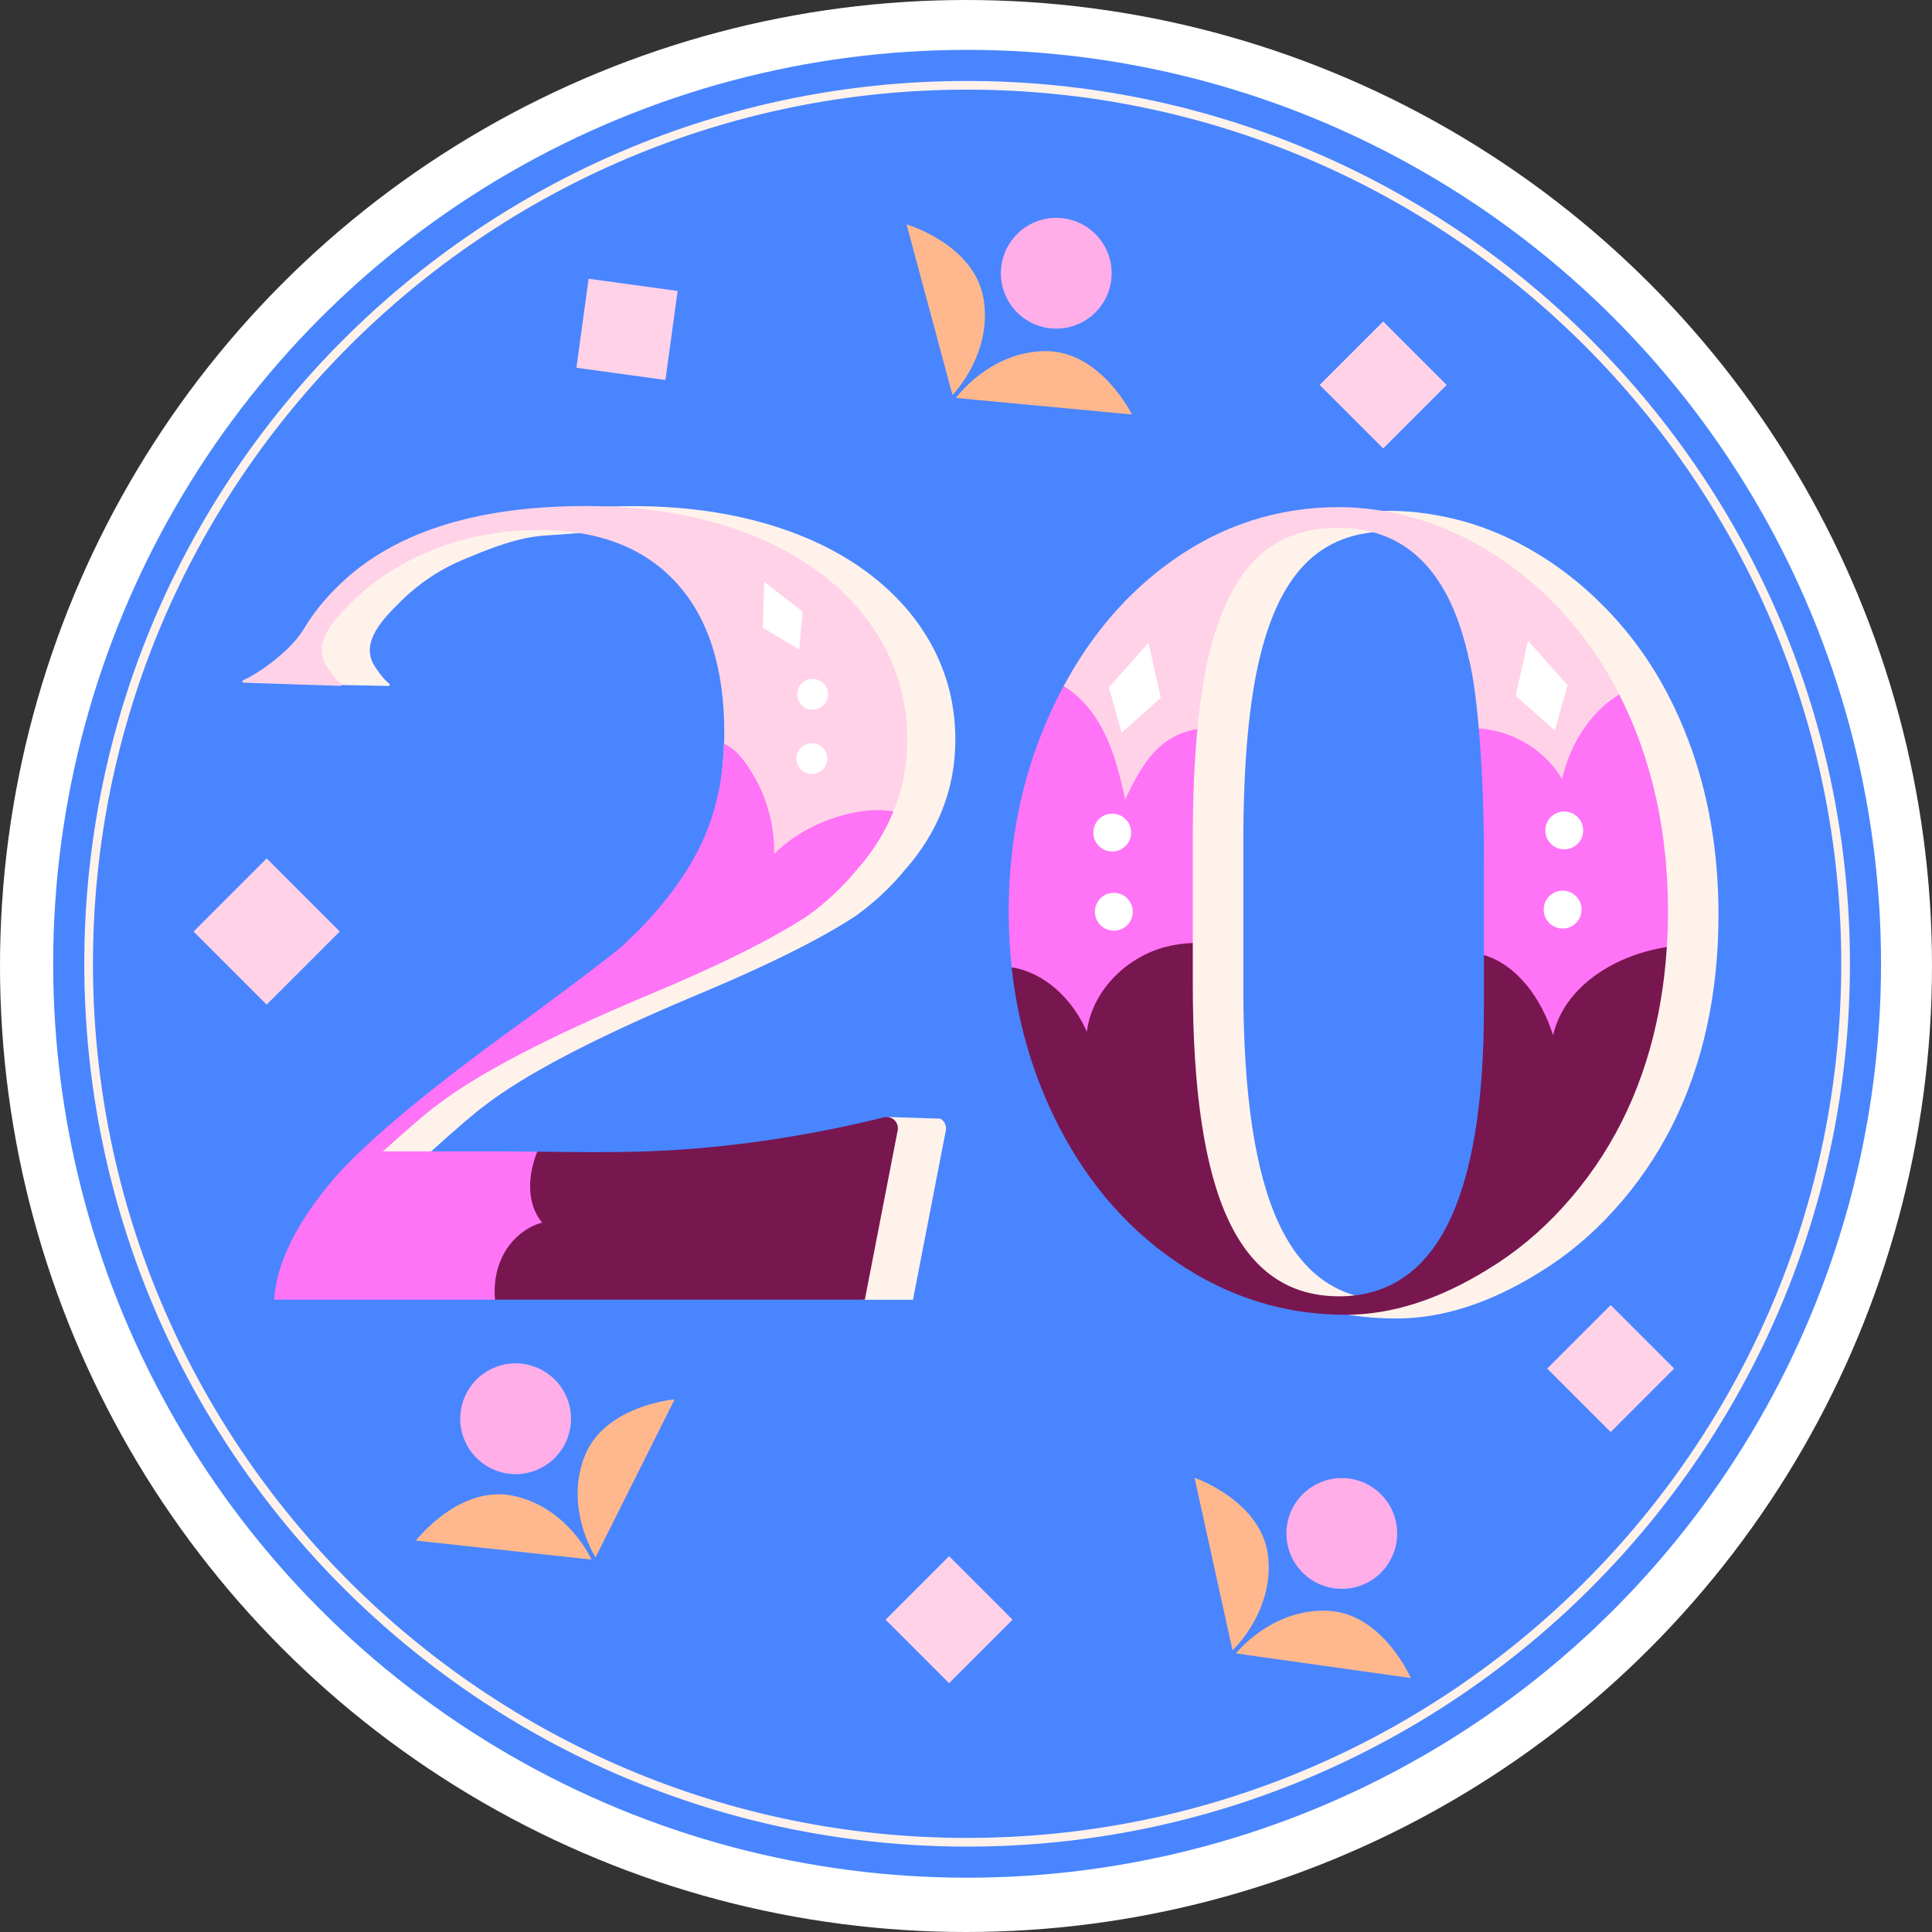
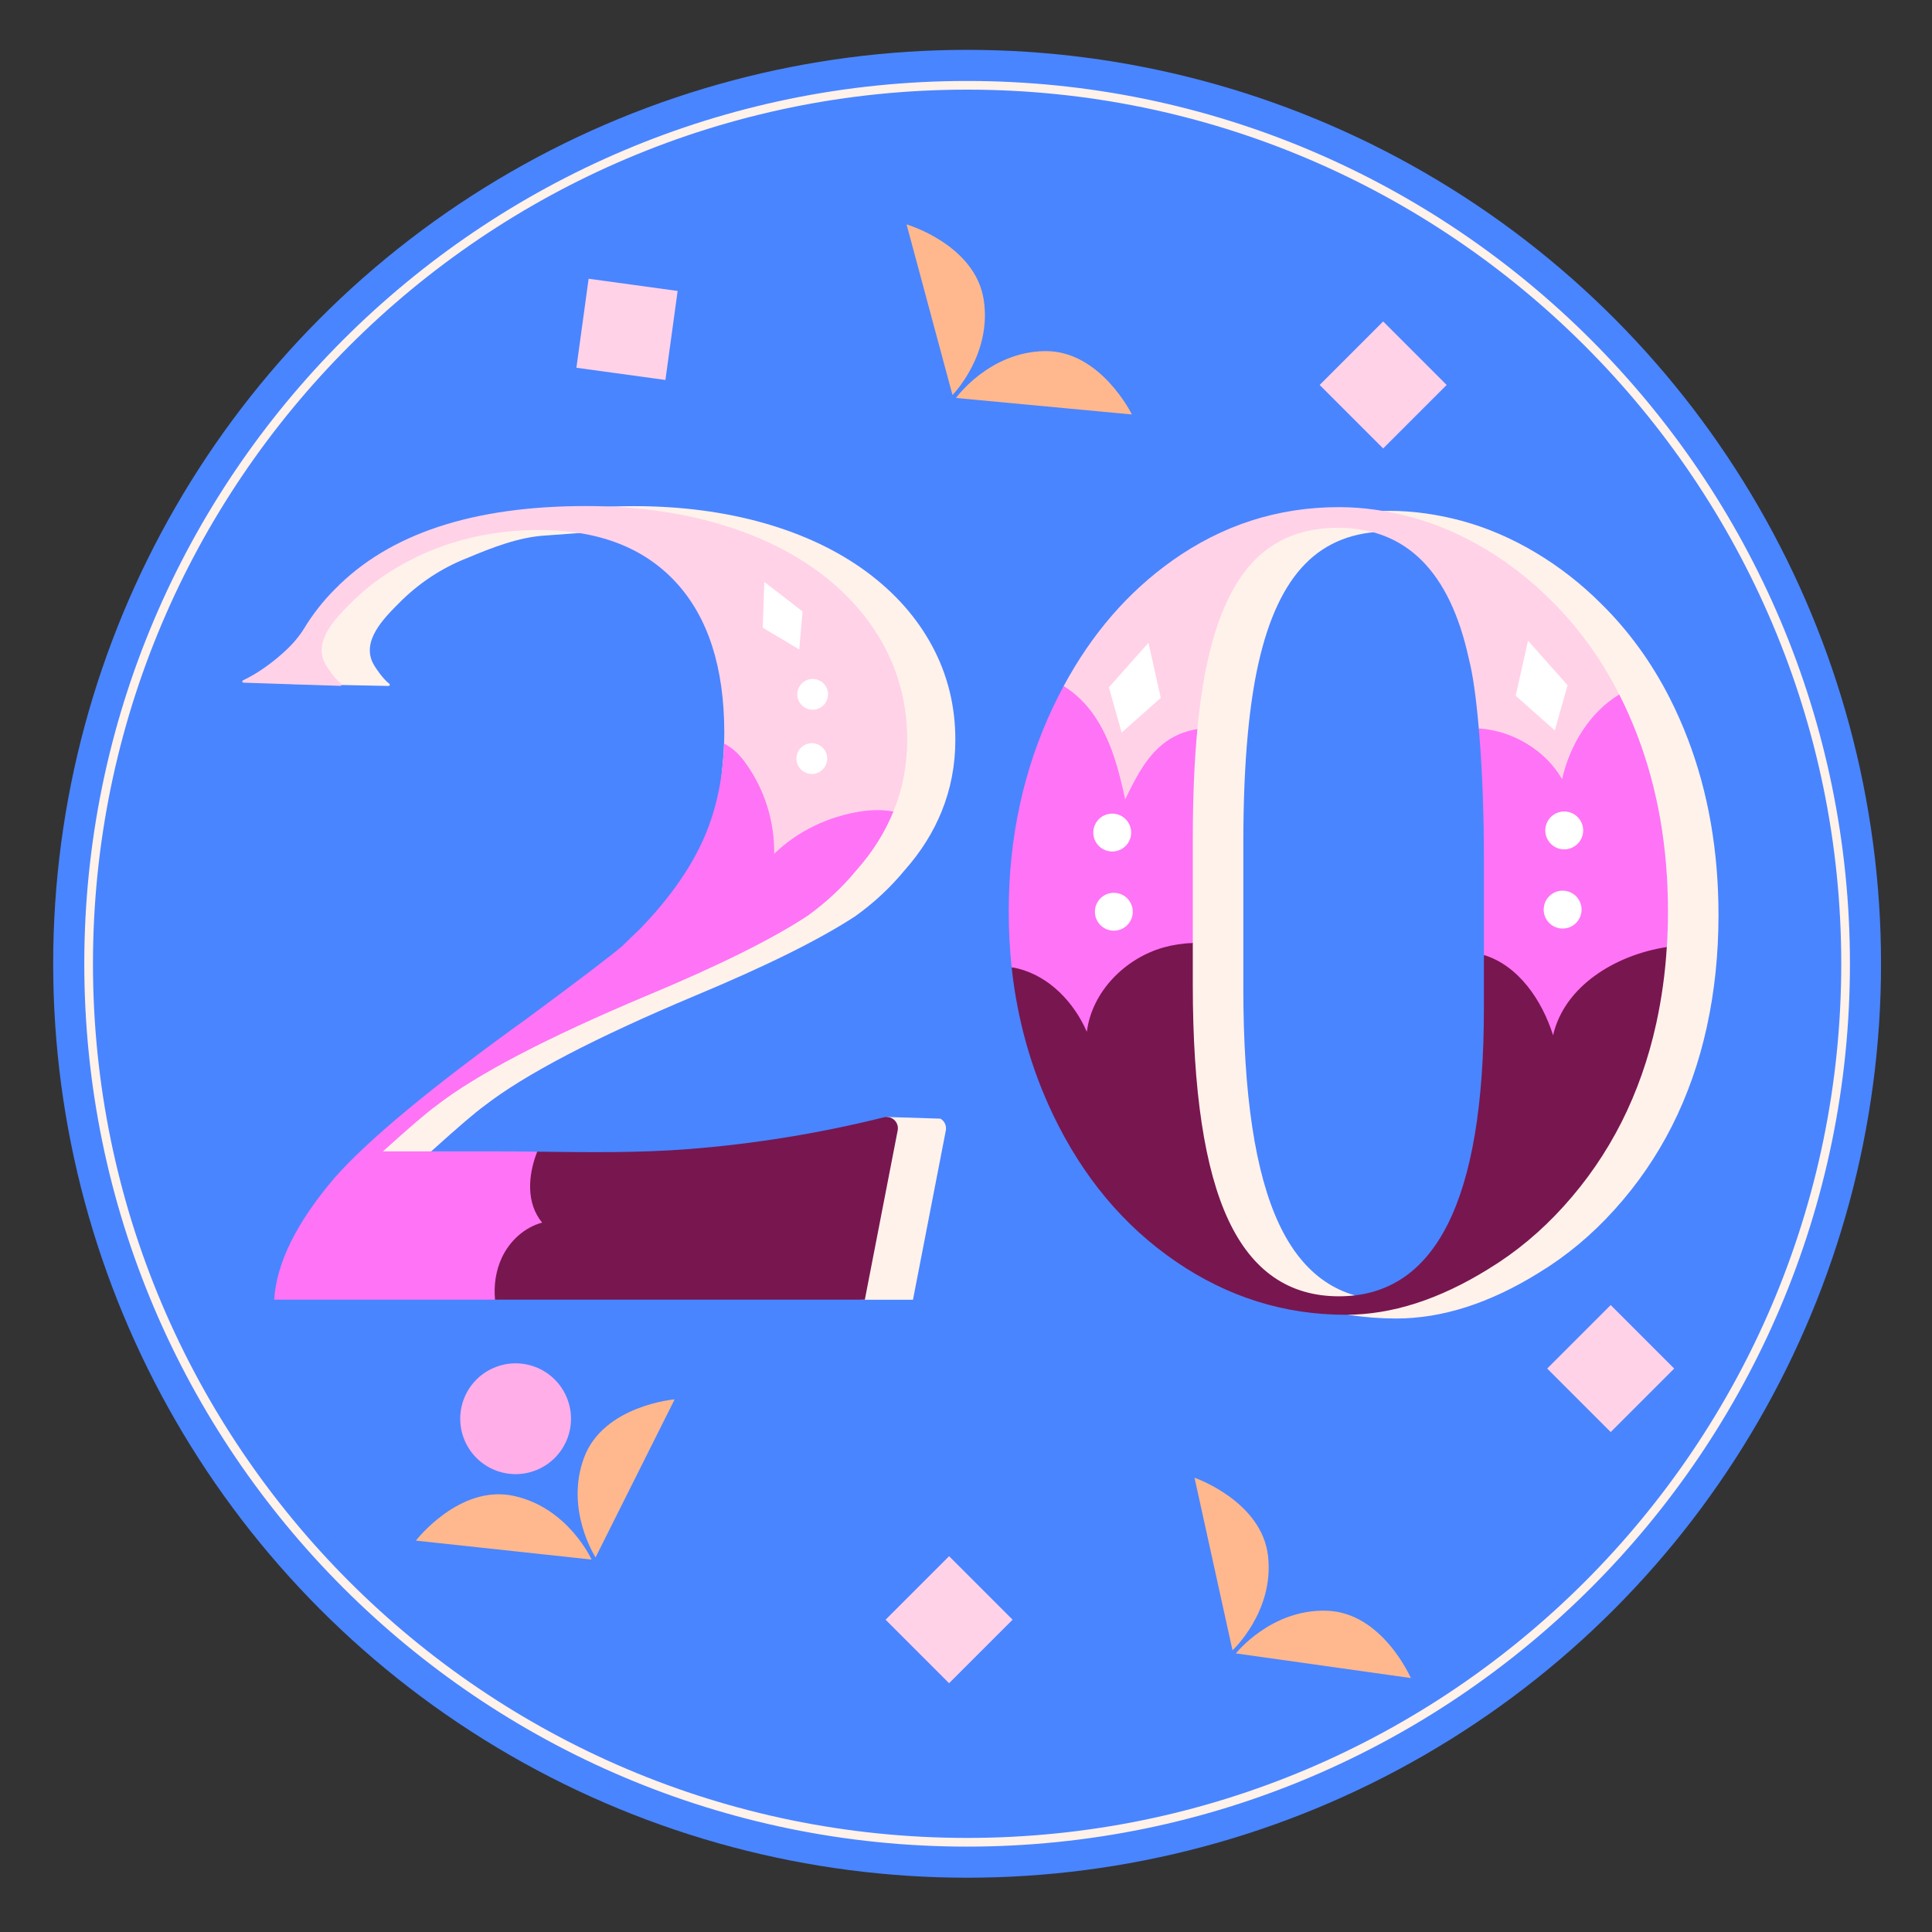
<svg xmlns="http://www.w3.org/2000/svg" version="1.1" id="Capa_1" x="0px" y="0px" viewBox="0 0 512 512" style="enable-background:new 0 0 512 512;" xml:space="preserve" width="512" height="512">
  <rect x="0" y="0" width="512" height="512" fill="#333333" stroke="none" />
  <g>
-     <circle style="fill:#FFFFFF;" cx="256" cy="256" r="256" />
    <g>
      <circle style="fill:#4985FF;" cx="256.293" cy="255.413" r="242.201" />
      <path style="fill:#FFF2EB;" d="M256.294,489.371c-129.005,0-233.957-104.952-233.957-233.959    c0-129.004,104.952-233.956,233.957-233.956s233.957,104.952,233.957,233.956C490.251,384.418,385.299,489.371,256.294,489.371z     M256.294,23.756c-127.737,0-231.657,103.92-231.657,231.656s103.92,231.658,231.657,231.658s231.657-103.922,231.657-231.658    S384.031,23.756,256.294,23.756z" />
      <g>
        <path style="fill:#FFF2EB;" d="M447.296,195.833c-1.439-3.764-3.034-7.351-4.783-10.806c-4.872-9.566-10.961-17.936-18.268-25.11     c-5.226-5.226-10.983-9.699-17.227-13.441c-6.266-3.742-12.71-6.532-19.353-8.37c-6.665-1.816-13.153-2.724-19.442-2.724     c-16.164,0-30.89,4.739-44.197,14.194c-11.736,8.326-21.302,19.397-28.742,33.215c-1.018,1.86-1.971,3.764-2.901,5.735     c-7.772,16.497-11.67,34.499-11.67,54.007c0,19.619,3.941,37.621,11.824,54.029c7.883,16.408,18.689,29.317,32.44,38.728     c13.751,9.411,28.764,14.127,45.017,14.127c12.223,0,24.822-4.052,37.842-12.135c7.285-4.429,13.972-9.987,20.017-16.696     c6.067-6.709,11.138-14.083,15.234-22.165c4.074-8.082,7.174-16.829,9.234-26.239c2.059-9.411,3.1-19.287,3.1-29.65     C455.423,225.594,452.721,210.027,447.296,195.833z M406.642,268.263c0,50.841-12.799,76.261-38.418,76.261     c-13.219,0-22.962-6.71-29.273-20.172c-6.311-13.441-9.455-34.255-9.455-62.444v-38.44c0-10.961,0.399-20.726,1.218-29.273     c0.664-6.886,1.572-12.998,2.768-18.312c2.657-11.913,6.798-20.748,12.422-26.461c5.624-5.713,12.954-8.57,22.01-8.57     c18.135,0,29.716,11.581,34.742,34.742c1.063,4.119,1.926,10.274,2.635,18.423c0.088,0.996,0.177,2.015,0.243,3.078     c0.753,9.699,1.107,20.261,1.107,31.709V268.263z" />
        <path style="fill:#FFF2EB;" d="M249.232,296.456l-14.116-0.441l-27.608,13.255l-26.871,3.2     c-12.682,0.294-25.357-0.101-38.067-0.101l-28.321-7.225c6.997-6.311,11.714-10.363,14.172-12.134     c10.651-8.259,29.229-17.98,55.734-29.118c18.91-7.883,33.104-14.925,42.559-21.125c4.938-3.543,9.278-7.595,13.02-12.134     c4.318-4.871,7.551-10.031,9.787-15.544c2.436-5.956,3.654-12.312,3.654-19.043c0-8.857-2.015-17.094-6.045-24.667     c-4.052-7.595-9.854-14.194-17.449-19.818c-7.595-5.602-16.651-9.92-27.192-12.931c-10.562-2.989-22.032-4.495-34.455-4.495     c-8.44,0-16.242,0.604-23.449,1.77c-16.606-0.791-40.991,10.928-50.054,17.454c-9.423,6.784-23.368,25.629-23.368,25.629     l7.734,0.4c-0.578,0.315-1.136,0.65-1.738,0.938c-0.31,0.155-0.603,0.901-0.248,0.924l26.045,0.538     c0.31,0.022,0.465-0.376,0.221-0.576c-1.661-1.262-3.543-4.052-4.118-5.049c-3.543-6.156,2.657-12.289,6.731-16.386     c5.105-5.161,11.234-9.247,18.003-11.885c6.551-2.754,13.762-5.601,20.915-5.985c5.182-0.414,11.038-0.757,13.048-0.986     l17.055,6.03l22.614,32.037l-4.052,47.867l-61.153,52.767l-23.745,16.207L98.3,305.249l-5.122,18.049l72.987,13.926l63.025,7.225     h12.758l8.702-44.84C250.909,298.271,250.265,297.064,249.232,296.456z" />
        <g>
          <path style="fill:#FFD2E8;" d="M191.946,194.248c0,0.952-0.022,1.882-0.066,2.812c-0.266,9.034-3.527,31.973-6.05,35.707h34.732      l16.202-17.705c2.436-5.956,3.653-12.312,3.653-19.043c0-8.857-2.015-17.094-6.045-24.667      c-4.052-7.595-9.854-14.194-17.449-19.818c-7.595-5.602-16.652-9.92-27.192-12.931c-10.562-2.989-22.033-4.495-34.455-4.495      c-29.938,0-52.125,7.329-66.496,22.01c-3.144,3.145-5.846,6.577-8.104,10.297c-1.461,2.391-3.321,4.495-5.403,6.377      c-2.702,2.458-6.466,5.403-10.872,7.506c-0.31,0.155-0.221,0.598,0.133,0.62l25.664,0.841c0.31,0.022,0.465-0.376,0.221-0.576      c-1.661-1.262-3.543-4.052-4.118-5.049c-3.543-6.156,2.657-12.289,6.731-16.386c4.96-4.982,10.85-8.99,17.161-12.046      c9.964-4.827,20.859-7.241,32.683-7.241c15.655,0,27.745,4.628,36.27,13.884C187.672,163.602,191.946,176.91,191.946,194.248z" />
          <path style="fill:#FF73F6;" d="M161.034,320.218l-18.667-15.011c-4.185-0.044-8.37-0.088-12.555-0.088h-28.321      c6.997-6.311,11.714-10.363,14.172-12.135c10.651-8.259,29.229-17.98,55.734-29.118c18.91-7.883,33.104-14.924,42.559-21.125      c4.938-3.543,9.278-7.595,13.02-12.134c4.318-4.872,7.551-10.031,9.787-15.544c-2.79-0.509-5.757-0.465-8.525-0.044      c-8.525,1.284-16.939,5.226-23.073,11.271c0.133-8.414-2.458-16.851-7.329-23.715c-0.974-1.395-2.059-2.724-3.366-3.809      c-0.797-0.664-1.661-1.24-2.591-1.705c-0.266,9.034-1.993,17.205-5.115,24.535c-3.454,8.082-9.101,16.209-16.984,24.402      c-0.997,0.974-1.882,1.838-2.679,2.568c-0.775,0.753-1.461,1.417-2.059,2.015c-3.056,2.657-11.537,9.101-25.42,19.353      c-25.221,18.135-42.271,32.263-51.151,42.426c-9.942,11.714-15.212,22.409-15.81,32.063h58.524L161.034,320.218z" />
          <g>
            <path style="fill:#FFFFFF;" d="M219.171,201.625c-0.326,2.226-2.394,3.767-4.621,3.441c-2.226-0.326-3.767-2.394-3.441-4.621       c0.326-2.226,2.394-3.767,4.621-3.441C217.956,197.33,219.496,199.398,219.171,201.625z" />
            <path style="fill:#FFFFFF;" d="M219.395,184.592c-0.326,2.226-2.394,3.767-4.621,3.441c-2.226-0.326-3.767-2.394-3.441-4.621       c0.326-2.226,2.394-3.767,4.621-3.441S219.72,182.366,219.395,184.592z" />
            <polygon style="fill:#FFFFFF;" points="202.145,166.34 202.548,154.211 212.689,162.042 211.803,172.11      " />
          </g>
          <path style="fill:#781650;" d="M237.893,299.582l-8.702,44.84h-98.005c-0.354-3.786,0.199-7.661,1.793-11.094      c2.059-4.428,5.979-8.06,10.695-9.322c-4.207-5.093-3.831-12.378-1.307-18.8c13.374,0.155,26.727,0.354,40.101-0.686      c17.427-1.351,34.964-4.229,51.748-8.414C236.365,295.574,238.313,297.412,237.893,299.582z" />
        </g>
        <g>
          <path style="fill:#FFD2E8;" d="M311.041,213.919c0,0,5.68-14.465,6.279-20.712c0.664-6.887,1.572-12.998,2.768-18.312      c2.657-11.913,6.798-20.748,12.422-26.461c5.624-5.713,12.954-8.569,22.01-8.569c18.135,0,29.716,11.581,34.742,34.742      c1.063,4.119,1.926,10.274,2.635,18.423c0.089,0.996,7.855,20.889,7.855,20.889h32.543l-3.175-29.88      c-4.872-9.566-10.961-17.936-18.268-25.11c-5.226-5.226-10.983-9.699-17.227-13.441c-6.266-3.742-12.71-6.532-19.353-8.37      c-6.665-1.816-13.153-2.724-19.442-2.724c-16.164,0-30.89,4.739-44.198,14.194c-11.736,8.326-21.302,19.397-28.742,33.215      c-1.019,1.86-1.177,32.116-1.177,32.116H311.041z" />
          <path style="fill:#FF73F6;" d="M393.248,227.816v25.265c0,0,6.877,21.314,6.745,24.684h28.204l13.522-26.788      c0.222-3.1,0.31-6.244,0.31-9.433c0-16.94-2.702-32.506-8.127-46.7c-1.439-3.764-3.034-7.351-4.783-10.806      c-7.772,4.695-13.131,13.419-15.146,22.453c-4.495-7.772-13.153-12.843-22.077-13.463c0.089,0.996,0.177,2.015,0.244,3.078      C392.894,205.806,393.248,216.369,393.248,227.816z" />
          <path style="fill:#FF73F6;" d="M276.365,277.766h34.216l5.521-27.851V222.48c0-10.961,0.399-20.726,1.218-29.273      c-2.591,0.421-5.049,1.284-7.285,2.657c-5.713,3.543-8.924,9.92-11.847,15.987c-1.683-7.794-3.742-15.744-8.259-22.298      c-2.104-3.056-4.872-5.779-8.038-7.75c-1.019,1.86-1.971,3.764-2.901,5.735c-7.772,16.497-11.669,34.499-11.669,54.007      c0,5.049,0.266,9.987,0.775,14.814L276.365,277.766z" />
          <path style="fill:#781650;" d="M441.719,250.978c-0.42,6.975-1.373,13.707-2.79,20.217c-2.059,9.411-5.159,18.157-9.233,26.24      c-4.097,8.082-9.167,15.456-15.235,22.165c-6.045,6.709-12.732,12.267-20.017,16.696c-13.02,8.082-25.619,12.134-37.842,12.134      c-16.253,0-31.266-4.716-45.017-14.127c-13.751-9.411-24.557-22.32-32.44-38.728c-5.846-12.179-9.544-25.265-11.049-39.215      c0.62,0.066,1.218,0.199,1.816,0.354c8.237,2.104,14.703,8.924,18.113,16.718c1.329-10.585,10.053-19.419,20.305-22.342      c2.547-0.709,5.159-1.107,7.772-1.174v11.005c0,28.188,3.144,49.003,9.455,62.443c6.311,13.463,16.054,20.172,29.273,20.172      c25.619,0,38.418-25.42,38.418-76.261v-14.194c9.167,2.812,15.389,11.979,18.335,21.279      C414.616,261.186,428.323,253.015,441.719,250.978z" />
          <g>
            <g>
              <path style="fill:#FFFFFF;" d="M419.073,241.817c-0.421,2.74-2.983,4.62-5.723,4.199c-2.74-0.421-4.62-2.983-4.199-5.723        c0.421-2.74,2.983-4.62,5.723-4.199C417.614,236.515,419.494,239.077,419.073,241.817z" />
              <path style="fill:#FFFFFF;" d="M419.499,220.834c-0.421,2.74-2.983,4.62-5.723,4.199c-2.74-0.421-4.62-2.983-4.199-5.723        c0.421-2.74,2.983-4.62,5.723-4.199C418.04,215.532,419.92,218.094,419.499,220.834z" />
              <polygon style="fill:#FFFFFF;" points="401.673,184.375 404.941,169.786 415.423,181.589 412.042,193.574       " />
            </g>
            <g>
              <path style="fill:#FFFFFF;" d="M290.218,242.382c0.421,2.74,2.983,4.62,5.723,4.199c2.74-0.421,4.62-2.983,4.199-5.723        c-0.421-2.74-2.983-4.62-5.723-4.199C291.677,237.08,289.797,239.642,290.218,242.382z" />
              <path style="fill:#FFFFFF;" d="M289.792,221.4c0.421,2.74,2.983,4.62,5.723,4.199c2.74-0.421,4.62-2.983,4.199-5.723        c-0.421-2.74-2.983-4.62-5.723-4.199C291.251,216.098,289.371,218.66,289.792,221.4z" />
              <polygon style="fill:#FFFFFF;" points="307.618,184.941 304.35,170.351 293.869,182.154 297.248,194.14       " />
            </g>
          </g>
        </g>
      </g>
      <g>
        <g>
          <path style="fill:#FFAEE7;" d="M150.062,370.031c3.286,7.411-0.058,16.083-7.469,19.369c-7.411,3.286-16.083-0.058-19.369-7.469      c-3.286-7.411,0.058-16.083,7.469-19.369C138.104,359.275,146.776,362.62,150.062,370.031z" />
          <g>
            <path style="fill:#FFB88D;" d="M110.213,408.278c0,0,11.546-14.999,25.98-11.841c14.434,3.159,20.577,16.863,20.577,16.863       L110.213,408.278z" />
            <path style="fill:#FFB88D;" d="M178.789,370.844c0,0-18.861,1.599-24.011,15.448c-5.15,13.849,3.054,26.428,3.054,26.428       L178.789,370.844z" />
          </g>
        </g>
        <g>
-           <path style="fill:#FFAEE7;" d="M290.327,82.767c-5.719,5.746-15.013,5.768-20.759,0.049c-5.746-5.719-5.767-15.013-0.049-20.759      c5.719-5.746,15.013-5.768,20.759-0.049C296.024,67.727,296.045,77.021,290.327,82.767z" />
          <g>
            <path style="fill:#FFB88D;" d="M240.248,59.466c0,0,18.161,5.334,20.442,19.932c2.281,14.598-8.271,25.286-8.271,25.286       L240.248,59.466z" />
            <path style="fill:#FFB88D;" d="M299.967,109.84c0,0-8.318-17.003-23.092-16.79c-14.774,0.212-23.53,12.414-23.53,12.414       L299.967,109.84z" />
          </g>
        </g>
        <g>
-           <path style="fill:#FFAEE7;" d="M365.508,417.207c-5.978,5.475-15.264,5.067-20.739-0.911      c-5.475-5.978-5.067-15.264,0.911-20.739c5.979-5.475,15.264-5.067,20.739,0.911      C371.894,402.447,371.486,411.732,365.508,417.207z" />
          <g>
            <path style="fill:#FFB88D;" d="M316.56,391.616c0,0,17.896,6.167,19.499,20.856c1.603,14.688-9.431,24.876-9.431,24.876       L316.56,391.616z" />
            <path style="fill:#FFB88D;" d="M373.886,444.697c0,0-7.523-17.369-22.291-17.84c-14.768-0.471-24.079,11.313-24.079,11.313       L373.886,444.697z" />
          </g>
        </g>
      </g>
      <g>
-         <rect x="56.954" y="233.199" transform="matrix(0.707 0.707 -0.707 0.707 195.277 22.354)" style="fill:#FFD2E8;" width="27.401" height="27.401" />
        <rect x="354.679" y="90.165" transform="matrix(0.707 0.707 -0.707 0.707 179.541 -229.317)" style="fill:#FFD2E8;" width="23.804" height="23.804" />
        <rect x="414.96" y="350.862" transform="matrix(0.707 0.707 -0.707 0.707 381.534 -195.585)" style="fill:#FFD2E8;" width="23.804" height="23.804" />
        <rect x="239.596" y="417.407" transform="matrix(0.707 0.707 -0.707 0.707 377.229 -52.094)" style="fill:#FFD2E8;" width="23.804" height="23.804" />
        <rect x="154.263" y="75.291" transform="matrix(0.991 0.136 -0.136 0.991 13.356 -21.724)" style="fill:#FFD2E8;" width="23.804" height="23.804" />
      </g>
    </g>
  </g>
</svg>